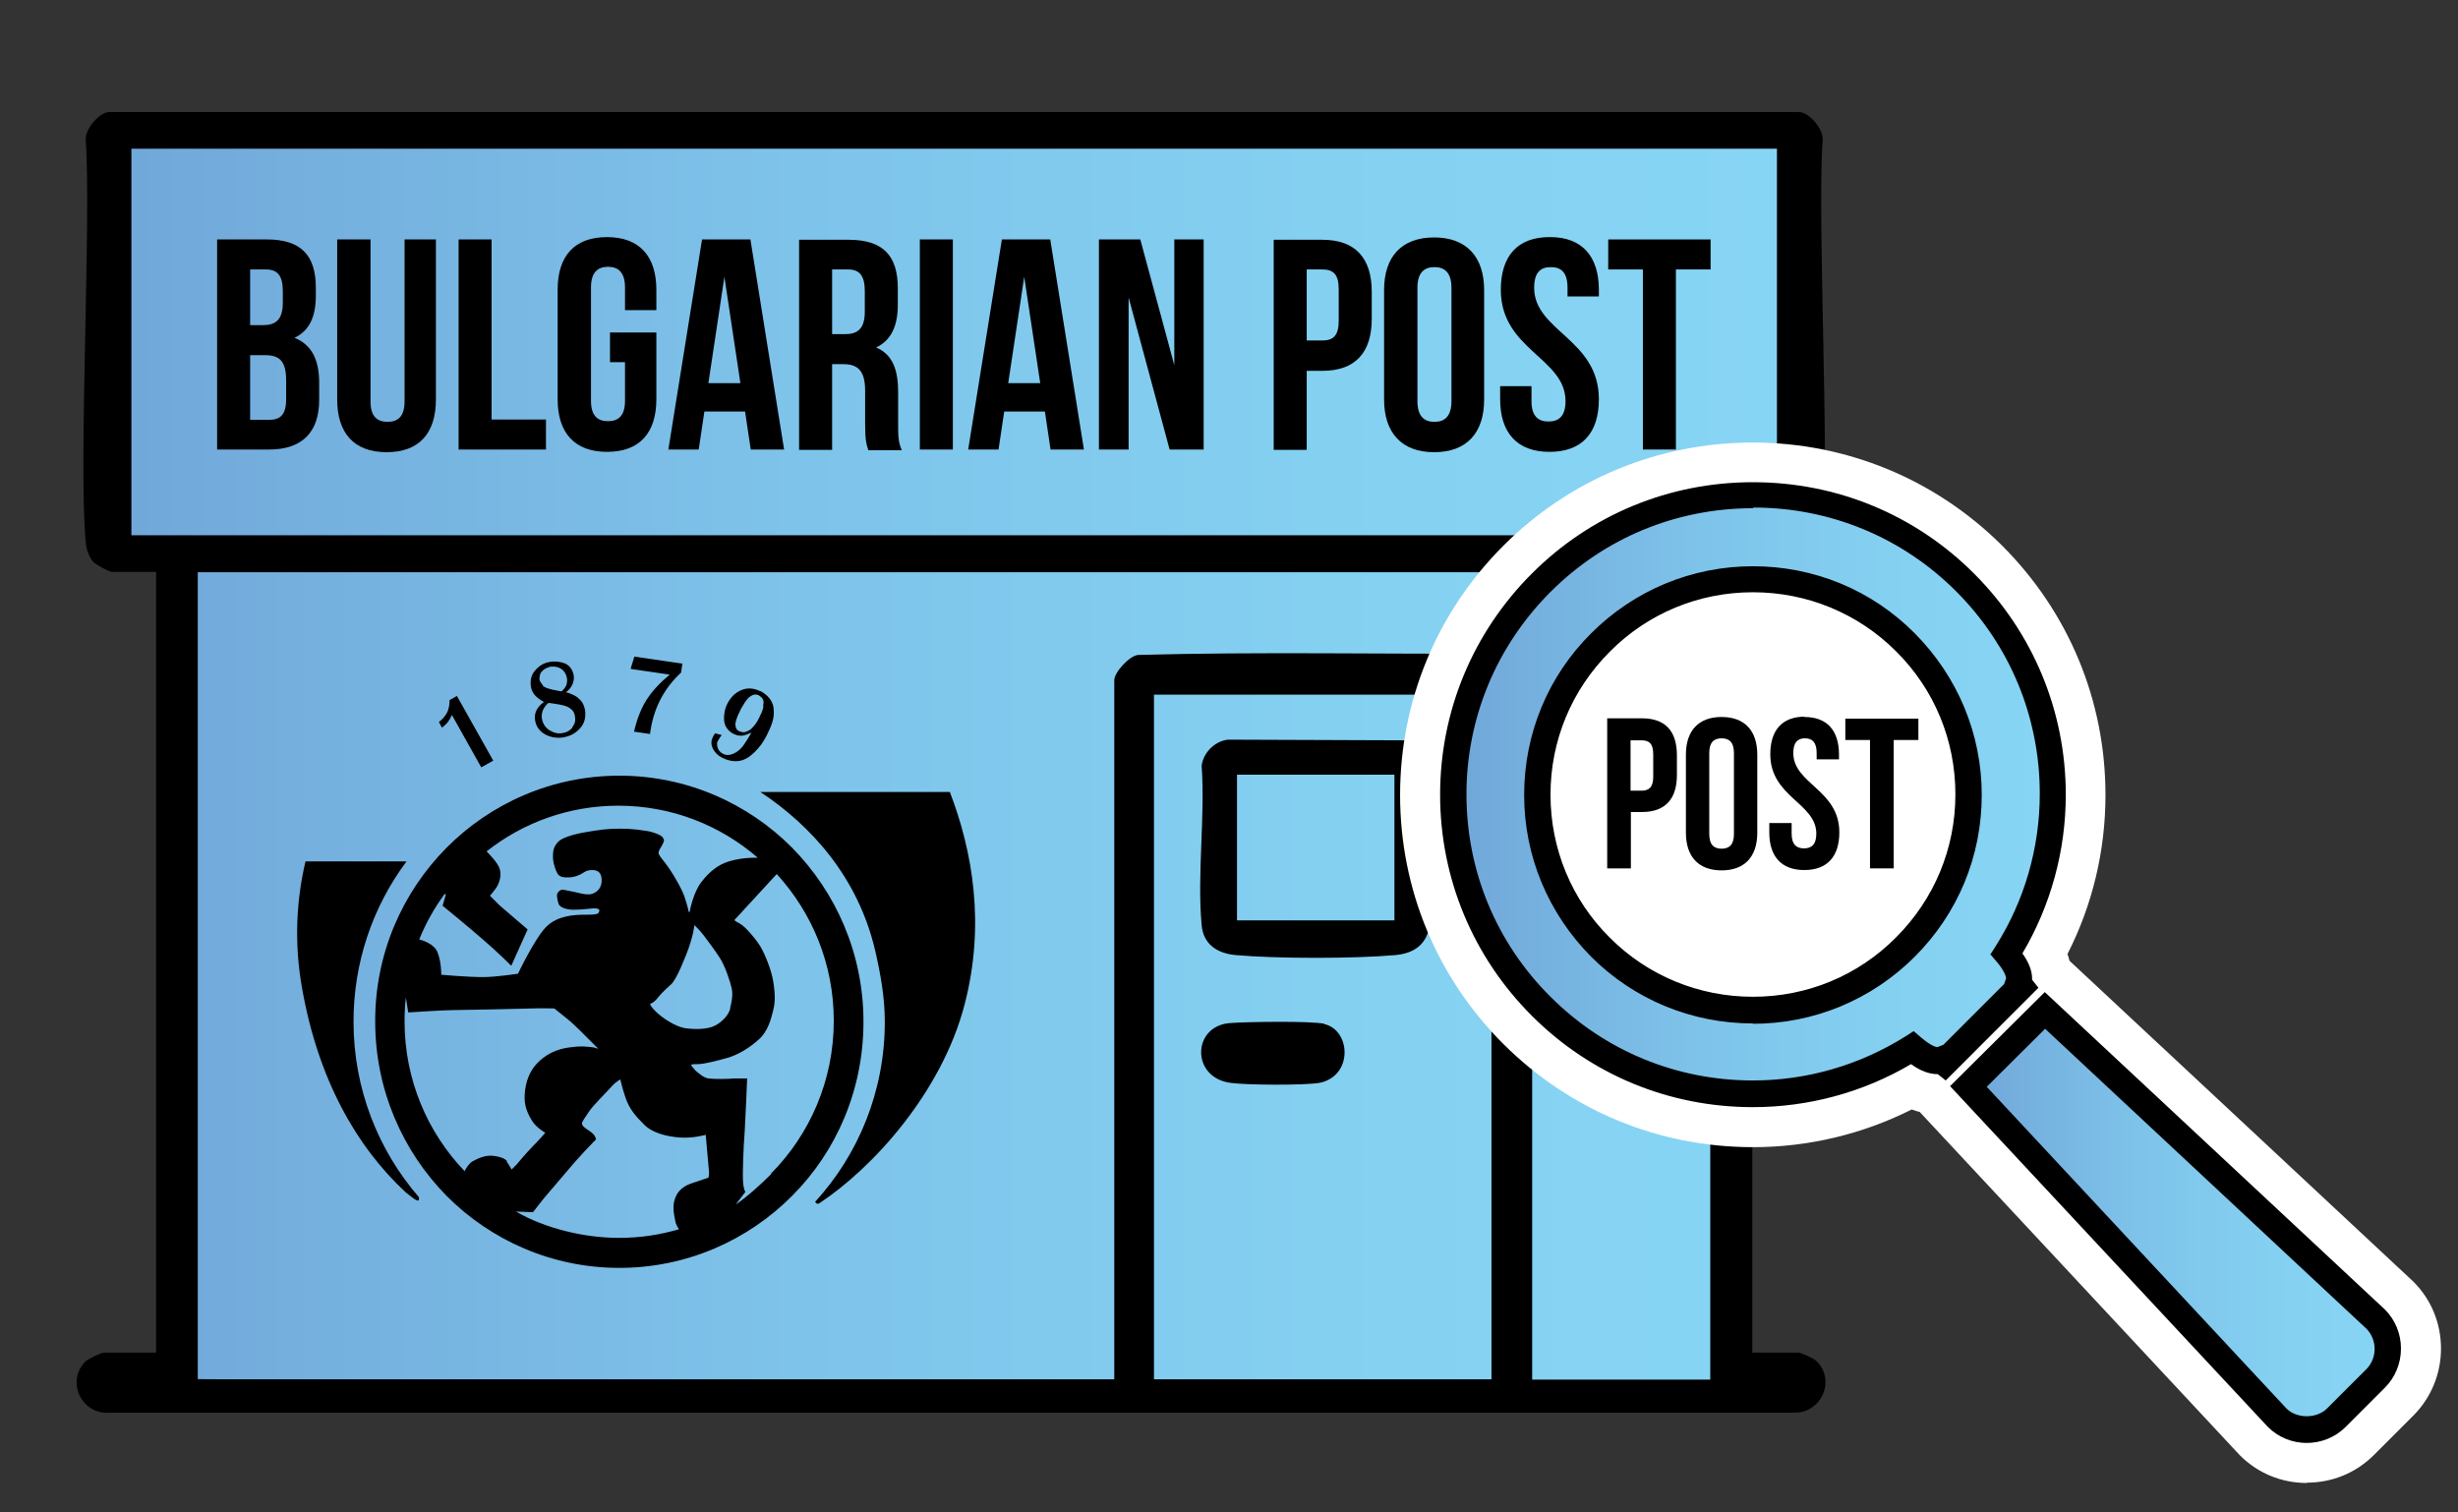
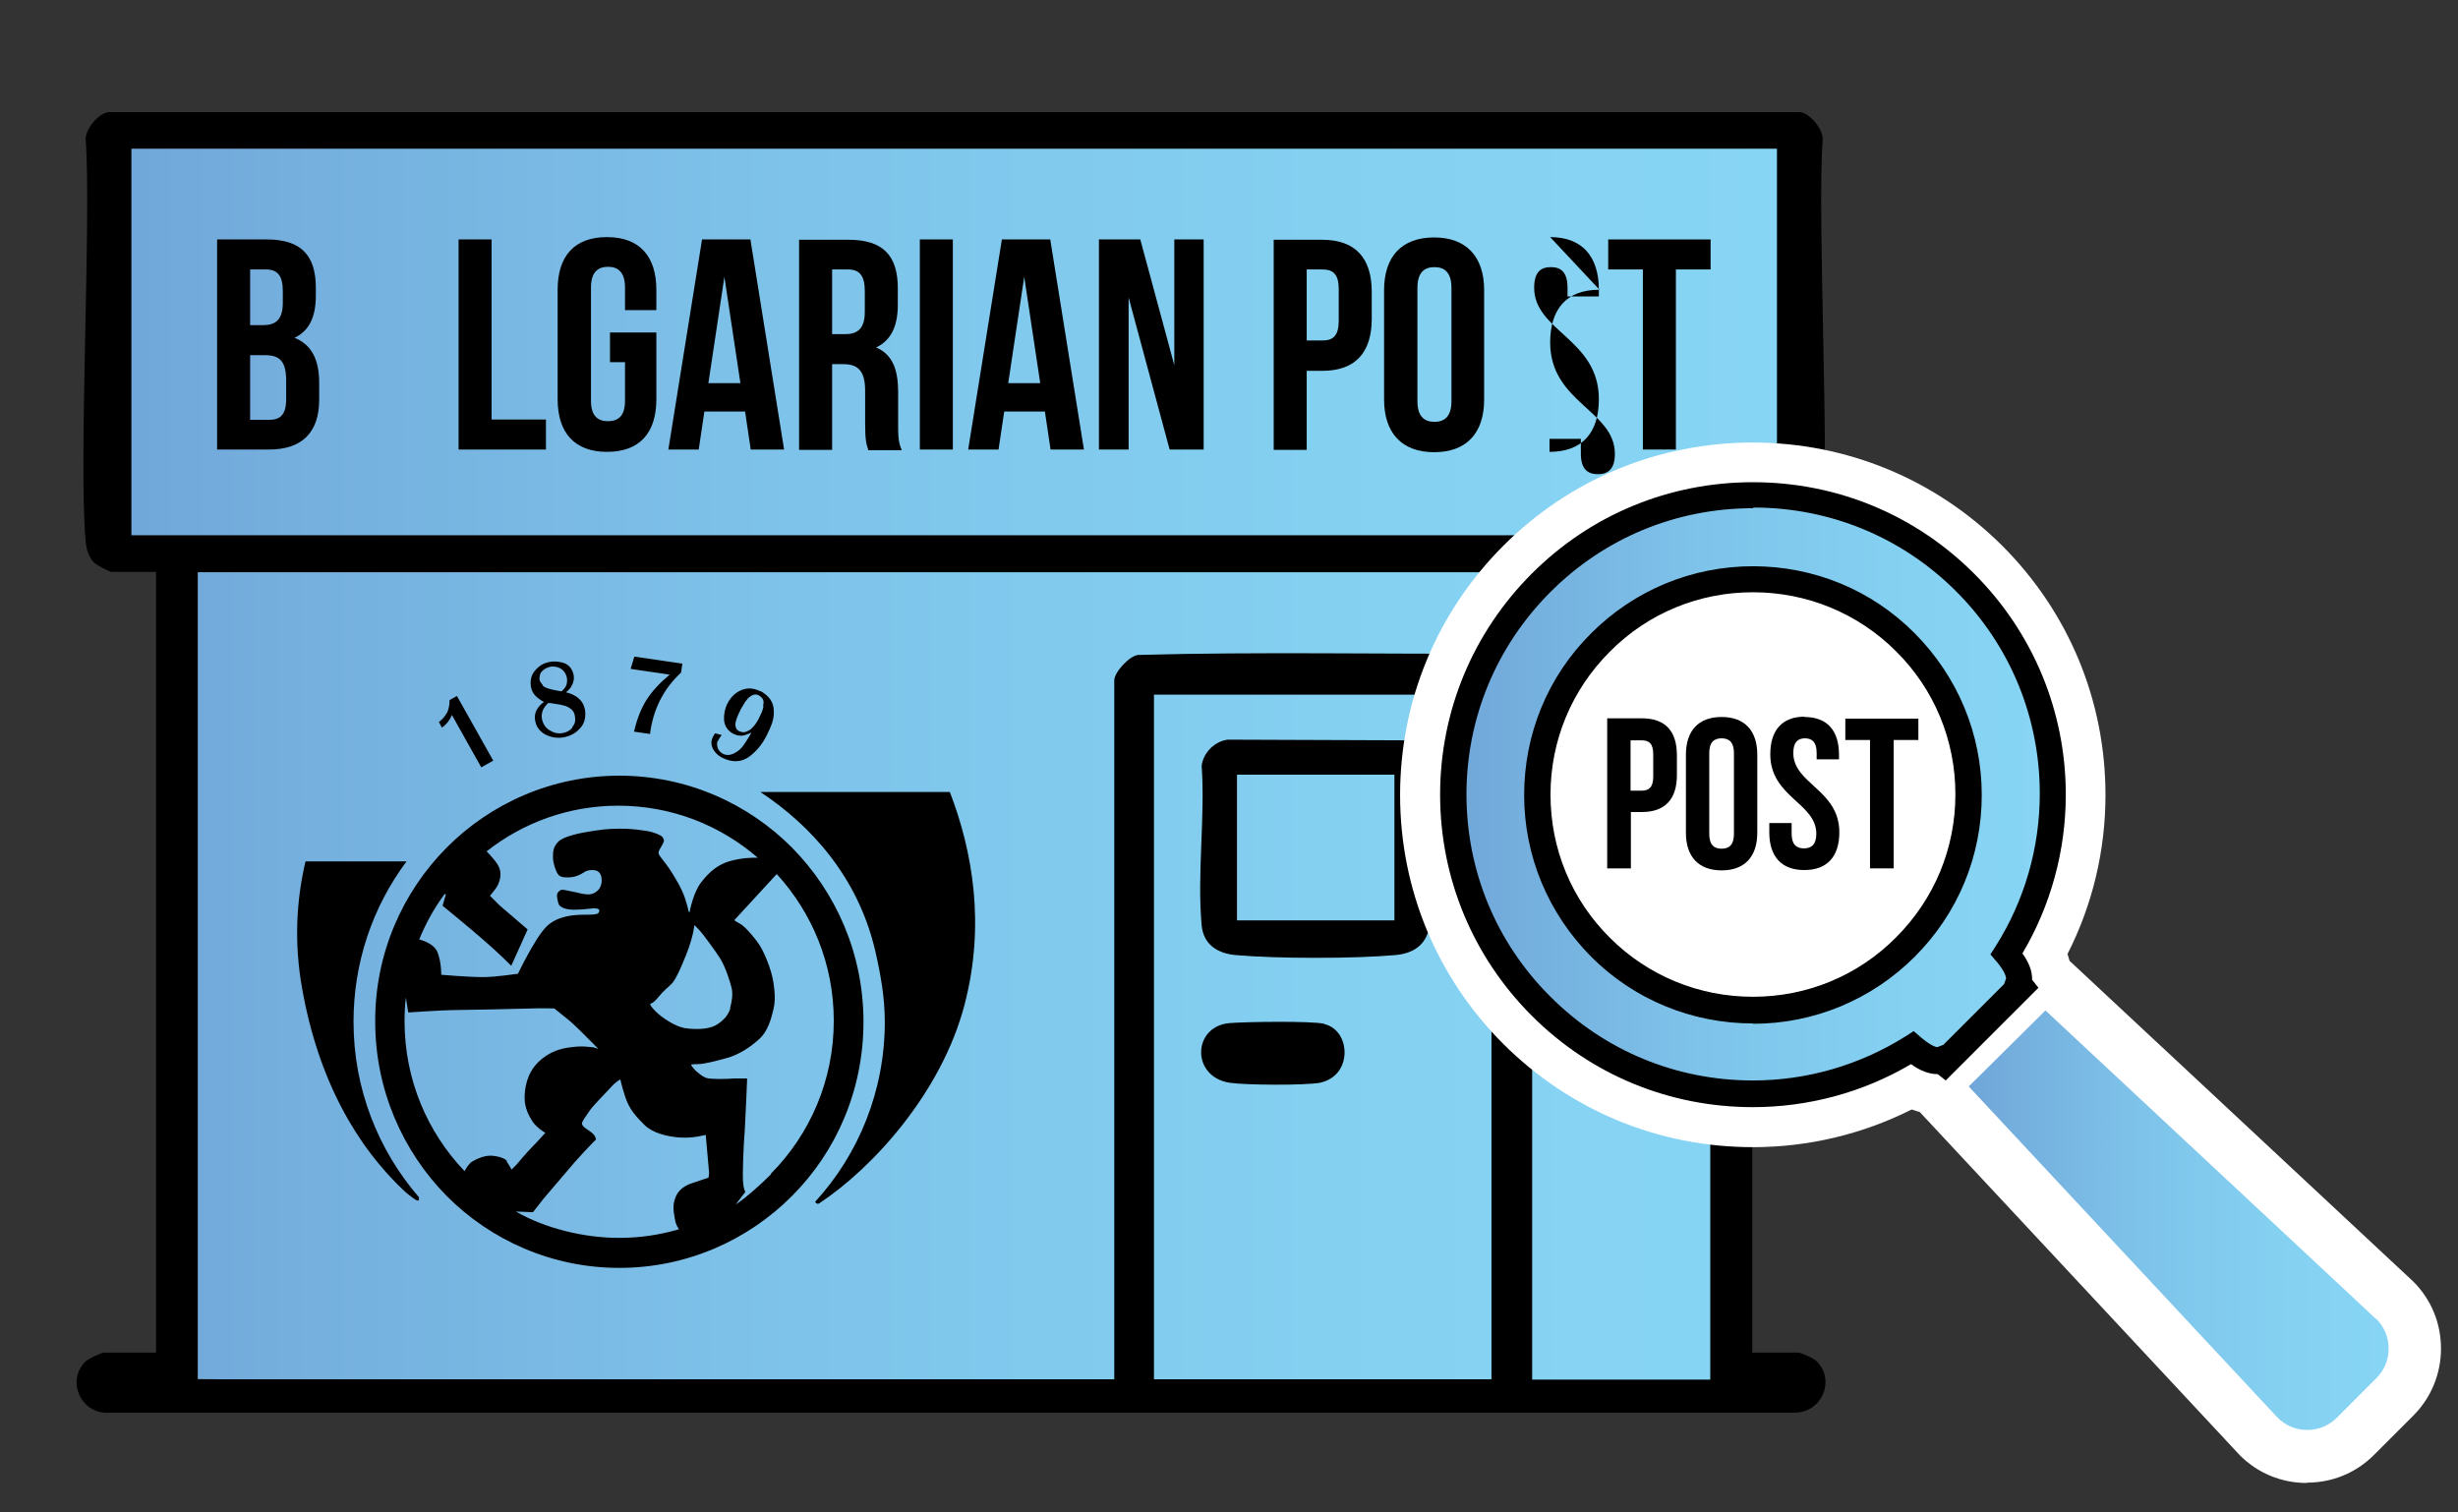
<svg xmlns="http://www.w3.org/2000/svg" xmlns:xlink="http://www.w3.org/1999/xlink" id="Isolation_Mode" version="1.1" viewBox="0 0 73.7 45.35">
  <rect x="0" y="0" width="73.7" height="45.35" fill="#333333" stroke="none" />
  <defs>
    <style>
      .st0 {
        fill: url(#New_Gradient_Swatch_21);
      }

      .st1 {
        fill: #fff;
      }

      .st2 {
        fill: none;
      }

      .st3 {
        fill: url(#New_Gradient_Swatch_22);
      }

      .st4 {
        fill: url(#New_Gradient_Swatch_2);
      }
    </style>
    <linearGradient id="New_Gradient_Swatch_2" data-name="New Gradient Swatch 2" x1="2.89" y1="23.08" x2="53.61" y2="23.08" gradientTransform="translate(0 45.89) scale(1 -1)" gradientUnits="userSpaceOnUse">
      <stop offset="0" stop-color="#70a6d9" />
      <stop offset=".1" stop-color="#74aedd" />
      <stop offset=".41" stop-color="#7ec3ea" />
      <stop offset=".72" stop-color="#84d0f1" />
      <stop offset="1" stop-color="#87d5f4" />
    </linearGradient>
    <linearGradient id="New_Gradient_Swatch_21" data-name="New Gradient Swatch 2" x1="43.58" y1="22.05" x2="61.54" y2="22.05" xlink:href="#New_Gradient_Swatch_2" />
    <linearGradient id="New_Gradient_Swatch_22" data-name="New Gradient Swatch 2" x1="59.03" y1="9.3" x2="71.62" y2="9.3" xlink:href="#New_Gradient_Swatch_2" />
  </defs>
  <rect class="st2" y="0" width="73.7" height="45.35" />
  <g>
    <polygon class="st4" points="3.6 4.19 53.61 3.83 53.61 11.27 52.01 30.98 51.75 41.78 5.49 41.35 5.26 16.34 2.89 16.04 3.6 4.19" />
    <g>
      <path d="M9.47,8.63v.23c0,.65-.2,1.06-.64,1.27.53.21.74.68.74,1.35v.51c0,.97-.51,1.49-1.5,1.49h-1.56v-6.3h1.49c1.03,0,1.47.48,1.47,1.45ZM7.5,8.08v1.67h.39c.37,0,.59-.16.59-.67v-.35c0-.45-.15-.65-.5-.65,0,0-.48,0-.48,0ZM7.5,10.65v1.94h.57c.33,0,.51-.15.51-.62v-.55c0-.59-.19-.77-.64-.77h-.44Z" />
-       <path d="M11.11,7.18v4.86c0,.45.2.61.51.61s.51-.16.51-.61v-4.86h.94v4.8c0,1.01-.5,1.58-1.48,1.58s-1.48-.58-1.48-1.58v-4.8h1Z" />
      <path d="M13.75,7.18h.99v5.4h1.63v.9h-2.62s0-6.3,0-6.3Z" />
      <path d="M18.29,9.97h1.39v2c0,1.01-.5,1.58-1.48,1.58s-1.48-.58-1.48-1.58v-3.28c0-1.01.5-1.58,1.48-1.58s1.48.58,1.48,1.58v.61h-.94v-.68c0-.45-.2-.62-.51-.62s-.51.17-.51.62v3.4c0,.45.2.61.51.61s.51-.16.51-.61v-1.16h-.45v-.9h0Z" />
      <path d="M23.51,13.48h-1l-.17-1.14h-1.22l-.17,1.14h-.91l1.01-6.3h1.45s1.01,6.3,1.01,6.3ZM21.25,11.49h.95l-.48-3.19-.48,3.19h0Z" />
      <path d="M26.03,13.48c-.05-.16-.09-.26-.09-.77v-.99c0-.58-.2-.8-.65-.8h-.34v2.57h-.99v-6.3h1.49c1.03,0,1.47.48,1.47,1.45v.5c0,.65-.21,1.07-.65,1.28.5.21.66.68.66,1.34v.97c0,.31,0,.53.11.77h-1.01v-.02ZM24.95,8.08v1.94h.39c.37,0,.59-.16.59-.67v-.62c0-.45-.15-.65-.5-.65,0,0-.48,0-.48,0Z" />
      <path d="M27.58,7.18h.99v6.3h-.99s0-6.3,0-6.3Z" />
      <path d="M32.5,13.48h-1l-.17-1.14h-1.22l-.17,1.14h-.91l1.01-6.3h1.45l1.01,6.3ZM30.24,11.49h.95l-.48-3.19-.48,3.19h0Z" />
      <path d="M33.84,8.92v4.56h-.89v-6.3h1.24l1.02,3.77v-3.77h.88v6.3h-1.02s-1.23-4.56-1.23-4.56Z" />
      <path d="M41.13,8.74v.82c0,1.01-.49,1.56-1.48,1.56h-.47v2.37h-.99v-6.3h1.46c.99,0,1.48.55,1.48,1.56h0ZM39.18,8.08v2.13h.47c.32,0,.49-.14.49-.59v-.95c0-.45-.17-.59-.49-.59h-.47Z" />
      <path d="M41.5,8.7c0-1.01.53-1.58,1.5-1.58s1.5.58,1.5,1.58v3.28c0,1.01-.53,1.58-1.5,1.58s-1.5-.58-1.5-1.58v-3.28ZM42.5,12.03c0,.45.2.62.51.62s.51-.17.51-.62v-3.4c0-.45-.2-.62-.51-.62s-.51.17-.51.62v3.4Z" />
-       <path d="M46.48,7.11c.96,0,1.46.58,1.46,1.58v.2h-.94v-.26c0-.45-.18-.62-.5-.62s-.5.17-.5.62c0,1.3,1.94,1.54,1.94,3.34,0,1.01-.5,1.58-1.48,1.58s-1.48-.58-1.48-1.58v-.39h.94v.45c0,.45.2.61.51.61s.51-.16.51-.61c0-1.3-1.94-1.54-1.94-3.34,0-1.01.5-1.58,1.46-1.58h.02Z" />
+       <path d="M46.48,7.11c.96,0,1.46.58,1.46,1.58v.2h-.94v-.26c0-.45-.18-.62-.5-.62s-.5.17-.5.62c0,1.3,1.94,1.54,1.94,3.34,0,1.01-.5,1.58-1.48,1.58v-.39h.94v.45c0,.45.2.61.51.61s.51-.16.51-.61c0-1.3-1.94-1.54-1.94-3.34,0-1.01.5-1.58,1.46-1.58h.02Z" />
      <path d="M48.23,7.18h3.06v.9h-1.04v5.4h-.99v-5.4h-1.04v-.9h.01Z" />
    </g>
    <g>
      <path d="M39.26,3.36h14.68c.3,0,.74.51.71.84-.17,2.35.22,9.74,0,12.05-.02.22-.09.46-.25.62-.07.07-.46.28-.53.28h-1.33v23.41h1.37c.09,0,.47.17.55.25.6.58.15,1.58-.68,1.55H3.31c-.85.09-1.35-.93-.75-1.53.08-.08.47-.27.57-.27h1.55v-23.41h-1.33c-.07,0-.46-.21-.53-.28-.16-.16-.23-.4-.25-.62-.22-2.32.17-9.7,0-12.05-.03-.32.41-.84.71-.84h14.68s21.3,0,21.3,0ZM17.78,4.46H3.94v11.59h49.34V4.46H17.77h.01ZM5.93,41.36h27.48v-20.96c0-.24.45-.73.71-.76,3.64-.1,7.31-.02,10.96-.04.23-.05.86.43.86.61v21.16h5.34v-24.21H5.93v24.21h0ZM34.6,41.36h10.12v-20.53h-10.12v20.53Z" />
      <path d="M42.86,23.02c.17,1.48-.13,3.27,0,4.78-.11.55-.49.79-1.02.84-1.23.11-3.56.11-4.79,0-.55-.05-.97-.32-1.02-.9-.14-1.51.11-3.25,0-4.78.05-.39.39-.73.78-.78l5.39.02c.37.11.62.45.67.82h0ZM37.09,27.6h4.72v-4.37h-4.72v4.37Z" />
      <path d="M39.71,30.7c-.41-.09-2.36-.06-2.85-.02-1.11.1-1.15,1.62.02,1.79.47.07,2.24.08,2.69,0,1.01-.21.93-1.58.14-1.76Z" />
    </g>
    <g>
      <path d="M10.6,30.64c0-1.76.56-3.43,1.59-4.81h-3.03c-.27,1.15-.35,2.43-.1,3.82.48,2.7,1.61,4.72,3.11,6.11.28.22.42.34.39.14-1.22-1.41-1.96-3.25-1.96-5.26M23.75,25.42c-1.32-1.33-3.16-2.16-5.18-2.16s-3.86.83-5.18,2.16c-1.32,1.33-2.15,3.18-2.14,5.22,0,2.03.82,3.88,2.14,5.22,1.32,1.33,3.16,2.16,5.18,2.16h0c2.02,0,3.86-.83,5.18-2.16,1.33-1.33,2.14-3.18,2.14-5.22s-.82-3.88-2.14-5.22M13.37,26.82l-.1.34s.81.66,1.23,1.03c.42.36.83.77.83.77l.49-1.09-.84-.72-.29-.29s.06-.06.17-.21.19-.4.12-.6c-.05-.17-.3-.43-.39-.52,1.09-.86,2.46-1.37,3.95-1.37,1.6,0,3.06.59,4.18,1.56h-.07c-.1,0-.4,0-.76.1s-.63.33-.86.63c-.24.3-.35.87-.35.89s-.03,0-.03,0c0,0-.03-.16-.12-.43s-.32-.65-.46-.86c-.14-.21-.29-.36-.32-.45-.02-.09.07-.18.12-.29.06-.11.04-.13,0-.2-.04-.07-.31-.17-.47-.19s-.36-.07-.81-.07-.6.04-.89.08c-.28.04-.81.15-.96.31-.16.16-.16.31-.16.47s.09.45.17.53.24.07.24.07c.25.01.41-.08.55-.17.05-.03.13-.05.21-.05s.29,0,.29.31-.25.42-.39.42-.24-.03-.37-.06c-.12-.02-.35-.08-.42-.08s-.16.09-.16.16.02.2.06.29c.05.08.21.15.45.15s.42-.03.56-.04.19.02.2.05c0,.01,0,.06-.03.09-.04.04-.14.05-.42.05s-.8.02-1.14.36-.85,1.41-.85,1.41c-.05,0-.63.1-1.06.1s-1.24-.07-1.24-.07c0,0,.01-.36-.11-.67-.1-.26-.45-.36-.55-.39.2-.49.45-.94.76-1.36M21.9,30.23c-.05.19-.2.38-.45.52-.25.13-.64.12-.92.08-.28-.05-.67-.3-.87-.5s-.16-.23-.16-.23c0,0,.1-.02.24-.2.14-.17.3-.31.39-.39.08-.08.21-.29.44-.87.23-.58.25-.9.25-.9,0,0,.16.15.28.31s.31.41.48.67.32.74.36.92c.04.19,0,.41-.05.59M15.2,34.81c-.06-.06-.17-.12-.41-.15-.24-.03-.47.08-.63.17-.1.06-.19.21-.23.29-1.11-1.16-1.8-2.74-1.8-4.49,0-.24.01-.48.04-.72l.07.45s1.07-.07,1.32-.07,2.15-.04,2.39-.05c.24-.01.67,0,.67,0,0,0,.22.18.41.33s.62.59.62.59l.27.27v.02s-.06-.04-.19-.05c-.13-.01-.28-.04-.58,0-.3.03-.68.12-1.02.46s-.4.78-.4,1.07.13.54.25.72c.13.18.37.32.37.32,0,0-.22.25-.39.42-.17.17-.47.53-.47.53l-.15.15s-.1-.18-.15-.24M21.23,35.32s-.22.07-.45.15c-.23.07-.45.2-.54.47-.1.27-.01.54.01.69.02.1.08.19.11.23-.57.17-1.17.26-1.8.26-1.06,0-2.23-.29-3.09-.79l.51.02s.18-.23.33-.42c.15-.18.8-.94.93-1.09.13-.15.45-.49.53-.57.08-.08.1-.1.1-.1,0,0,0-.04-.04-.11s-.13-.13-.22-.19c-.09-.06-.15-.11-.16-.17-.01-.06.1-.2.22-.38.12-.18.49-.54.65-.72s.28-.23.28-.23c.02.06.03.17.15.53.12.37.33.59.57.83s.66.35,1.06.38c.4.03.78-.08.78-.08l.1,1.12s0,.12-.02.17M23.11,35.22c-.28.28-.72.68-1.05.9l.29-.38s-.05-.05-.07-.29.01-1.04.05-1.54c.03-.5.07-1.52.07-1.52v-.05s-.16,0-.39,0c-.23.02-.61.02-.76,0s-.29-.15-.29-.15c-.17-.12-.24-.26-.24-.26,0,0,0-.02.2-.02s.57-.1.9-.19c.33-.1.64-.29.92-.54.29-.25.38-.63.44-.87.06-.24.07-.44.01-.85-.06-.4-.27-.87-.38-1.06-.1-.18-.45-.61-.62-.7s-.17-.11-.17-.11l1.27-1.38c1.06,1.16,1.71,2.7,1.71,4.4,0,1.79-.72,3.41-1.88,4.58M28.47,23.75h-5.67c1.51,1,2.92,2.54,3.44,4.75.16.69.29,1.41.29,2.14,0,2.08-.79,3.98-2.09,5.4.04.05.07.08.13.04,1.59-1.05,3.66-3.31,4.35-5.95.63-2.41.24-4.61-.44-6.38" />
      <path d="M17.34,20.93c-.11-.08-.23-.14-.37-.17.08-.06.15-.14.19-.23s.06-.19.04-.29c-.04-.18-.13-.29-.27-.35-.14-.05-.29-.07-.45-.04-.18.03-.32.12-.43.25-.12.13-.16.3-.13.5.02.11.07.2.14.27.07.07.16.13.25.18-.1.07-.17.15-.22.24-.05.1-.07.21-.04.34.02.1.06.18.12.25.06.07.13.12.21.16.17.08.34.1.52.07.21-.04.37-.13.5-.28.13-.14.17-.33.14-.55-.03-.15-.1-.27-.21-.35M16.28,20.55s-.08-.09-.1-.15c-.01-.06,0-.11.01-.16s.04-.09.07-.12c.07-.07.16-.11.26-.13.12-.01.22.01.31.07s.15.16.17.28c.01.08,0,.15-.02.21-.03.06-.07.12-.14.18-.05,0-.11-.02-.18-.03s-.14-.03-.21-.05c-.07-.02-.13-.05-.18-.09M17.17,21.81c-.07.09-.17.15-.29.17-.14.03-.27,0-.4-.08-.12-.07-.2-.19-.23-.34-.02-.1,0-.19.03-.27.04-.08.09-.15.16-.21.07,0,.15.02.23.03.09.01.17.03.25.05.08.02.15.06.21.11.06.05.1.12.11.22.02.12,0,.22-.08.31M22.8,20.73c-.2-.1-.39-.11-.56-.04-.18.07-.33.21-.43.41-.08.16-.11.33-.1.5.02.18.11.31.27.4.1.05.19.07.28.06.08-.01.17-.05.27-.09-.06.11-.13.22-.21.34s-.17.21-.29.27c-.13.07-.25.08-.36.02-.07-.04-.12-.09-.15-.17-.01-.04-.02-.08-.02-.11,0-.04,0-.07.03-.11.03-.06.07-.12.11-.17l-.2-.05s-.04.06-.06.1c-.07.13-.06.25,0,.37.06.11.15.2.27.26.3.15.57.14.8-.02.22-.16.4-.37.54-.65.06-.12.12-.25.16-.37.04-.12.06-.25.05-.37,0-.24-.13-.44-.4-.59M22.89,21.17c0,.06-.03.13-.05.19-.03.06-.06.12-.08.17-.03.06-.06.11-.1.17s-.09.11-.14.16c-.05.04-.11.07-.17.09s-.13,0-.2-.03c-.05-.03-.08-.07-.09-.12-.01-.05-.02-.1,0-.15.01-.05.03-.11.05-.16.02-.05.04-.1.07-.15l.02-.05s.06-.11.1-.17c.03-.06.08-.12.12-.17.05-.05.1-.09.16-.11.05-.02.11-.02.17.01.06.04.11.08.13.13.02.05.02.11,0,.18M18.92,20.06l1.16.17c-.3.25-.53.5-.69.75s-.29.57-.38.96l.48.07c.09-.73.4-1.35.93-1.84l.04-.27-1.44-.21-.11.36h.01ZM13.48,20.99c0,.13-.02.26-.07.37-.06.11-.14.21-.25.29l.09.17c.14-.1.24-.23.3-.38l.88,1.57.36-.2-1.09-1.94-.23.13h0Z" />
    </g>
    <g>
      <g>
        <g>
          <g>
            <path class="st1" d="M60.52,29.5h0s.02-.1.02-.15c0-.22-.18-.5-.38-.73.9-1.43,1.38-3.08,1.38-4.78,0-2.4-.93-4.66-2.63-6.35-1.69-1.69-3.95-2.63-6.35-2.63s-4.66.93-6.35,2.63c-1.7,1.7-2.63,3.95-2.63,6.35s.93,4.65,2.63,6.35,4.03,2.63,6.35,2.63c1.65,0,3.31-.45,4.78-1.38.3.26.55.38.75.38.05,0,.1,0,.14-.02h0s.06.05.09.08l2.28-2.28s-.05-.06-.08-.09h0Z" />
            <path class="st1" d="M52.56,34.4c-2.83,0-5.48-1.1-7.48-3.09-2-2-3.1-4.65-3.1-7.47s1.1-5.48,3.1-7.48c1.99-1.99,4.65-3.09,7.47-3.09s5.48,1.1,7.48,3.09c2,2,3.1,4.65,3.1,7.48,0,1.67-.39,3.3-1.14,4.77.04.1.06.2.08.29l.65.81-4.29,4.29-.8-.64c-.1-.02-.2-.05-.31-.09-1.47.74-3.1,1.13-4.76,1.13ZM52.56,16.44c-1.98,0-3.83.77-5.23,2.16-1.4,1.4-2.17,3.25-2.17,5.23s.77,3.83,2.17,5.23c1.39,1.39,3.25,2.16,5.23,2.16,1.4,0,2.76-.39,3.93-1.13l.99-.62.53.46.63-.63-.45-.54.62-.99c.74-1.17,1.13-2.53,1.13-3.93,0-1.98-.77-3.83-2.17-5.23-1.39-1.39-3.25-2.16-5.23-2.16h.02Z" />
          </g>
          <g>
            <path class="st1" d="M71.24,39.55l-9.91-9.25-2.3,2.28,9.26,9.93c.24.24.55.37.89.37s.65-.13.89-.37l1.18-1.18c.24-.24.37-.55.37-.89s-.13-.65-.37-.89h-.01Z" />
            <path class="st1" d="M69.17,44.47c-.76,0-1.47-.29-2.01-.83l-10.35-11.1,4.48-4.44,11.07,10.33c.54.54.83,1.25.83,2.01s-.3,1.48-.83,2.01l-1.18,1.18c-.54.54-1.25.83-2.01.83h0ZM61.24,32.63l7.94,8.52.7-.7-8.52-7.94s-.12.12-.12.12Z" />
          </g>
        </g>
        <g>
          <g>
            <path class="st0" d="M60.52,29.5h0s.02-.1.02-.15c0-.22-.18-.5-.38-.73.9-1.43,1.38-3.08,1.38-4.78,0-2.4-.93-4.66-2.63-6.35-1.69-1.69-3.95-2.63-6.35-2.63s-4.66.93-6.35,2.63c-1.7,1.7-2.63,3.95-2.63,6.35s.93,4.65,2.63,6.35,4.03,2.63,6.35,2.63c1.65,0,3.31-.45,4.78-1.38.3.26.55.38.75.38.05,0,.1,0,.14-.02h0s.06.05.09.08l2.28-2.28s-.05-.06-.08-.09h0ZM59.02,23.83c0,1.73-.67,3.35-1.89,4.57-1.26,1.26-2.92,1.89-4.57,1.89s-3.31-.63-4.57-1.89c-1.22-1.22-1.89-2.85-1.89-4.57s.67-3.35,1.89-4.57,2.84-1.89,4.57-1.89,3.35.67,4.57,1.89,1.89,2.84,1.89,4.57Z" />
            <path d="M52.56,33.2c-2.51,0-4.86-.97-6.63-2.74-1.77-1.77-2.75-4.13-2.75-6.63s.98-4.86,2.75-6.63,4.12-2.74,6.63-2.74,4.86.97,6.63,2.74c1.77,1.77,2.75,4.13,2.75,6.63,0,1.68-.45,3.32-1.3,4.76.2.28.29.53.29.76v.03l.19.24-2.78,2.78-.24-.19c-.25,0-.51-.09-.8-.3-1.44.85-3.08,1.29-4.75,1.29h0ZM52.56,15.24c-2.3,0-4.45.89-6.07,2.51s-2.52,3.78-2.52,6.07.89,4.45,2.52,6.07c1.62,1.62,3.77,2.51,6.07,2.51,1.62,0,3.2-.46,4.57-1.32l.25-.16.22.19c.32.27.46.29.49.29l.18-.07,1.82-1.82.06-.17s0-.17-.28-.5l-.19-.22.16-.25c.86-1.36,1.32-2.94,1.32-4.57,0-2.29-.89-4.45-2.51-6.07s-3.78-2.51-6.07-2.51l-.02.02ZM52.56,30.69c-1.83,0-3.56-.71-4.85-2-1.29-1.3-2.01-3.02-2.01-4.85s.71-3.56,2.01-4.85c1.29-1.29,3.02-2.01,4.85-2.01s3.56.71,4.85,2.01c1.29,1.3,2.01,3.02,2.01,4.85s-.71,3.55-2.01,4.85c-1.29,1.29-3.02,2.01-4.85,2.01h0ZM52.56,17.76c-1.62,0-3.15.63-4.29,1.78-1.15,1.15-1.78,2.67-1.78,4.29s.63,3.15,1.78,4.29c1.14,1.14,2.67,1.77,4.29,1.77s3.15-.63,4.29-1.78c1.15-1.15,1.78-2.67,1.78-4.29s-.63-3.15-1.78-4.29c-1.14-1.14-2.67-1.77-4.29-1.77Z" />
          </g>
          <g>
            <path class="st3" d="M71.24,39.55l-9.91-9.25-2.3,2.28,9.26,9.93c.24.24.55.37.89.37s.65-.13.89-.37l1.18-1.18c.24-.24.37-.55.37-.89s-.13-.65-.37-.89h-.01Z" />
-             <path d="M69.17,43.27c-.44,0-.86-.17-1.17-.48l-9.53-10.22,2.84-2.82,10.2,9.52c.31.31.48.73.48,1.17s-.17.86-.48,1.17l-1.18,1.18c-.31.31-.73.48-1.17.48h0ZM59.57,32.59l8.99,9.65c.3.3.89.31,1.21,0l1.18-1.18c.16-.16.25-.38.25-.61s-.09-.45-.25-.61l-9.63-8.99-1.76,1.75h.01Z" />
          </g>
        </g>
      </g>
      <g>
        <path d="M50.28,22.66v.58c0,.72-.35,1.11-1.05,1.11h-.33v1.69h-.71v-4.5h1.04c.71,0,1.05.39,1.05,1.11h0ZM48.89,22.19v1.52h.33c.22,0,.35-.1.35-.42v-.67c0-.32-.12-.42-.35-.42h-.33Z" />
        <path d="M50.55,22.63c0-.72.38-1.13,1.07-1.13s1.07.41,1.07,1.13v2.34c0,.72-.38,1.13-1.07,1.13s-1.07-.41-1.07-1.13v-2.34ZM51.25,25.01c0,.32.14.44.37.44s.37-.12.37-.44v-2.43c0-.32-.14-.44-.37-.44s-.37.12-.37.44v2.43Z" />
        <path d="M54.1,21.5c.69,0,1.04.41,1.04,1.13v.14h-.67v-.19c0-.32-.13-.44-.35-.44s-.35.12-.35.44c0,.93,1.38,1.1,1.38,2.38,0,.72-.36,1.13-1.05,1.13s-1.05-.41-1.05-1.13v-.28h.67v.32c0,.32.14.44.37.44s.37-.12.37-.44c0-.92-1.38-1.1-1.38-2.38,0-.72.35-1.13,1.04-1.13h-.02Z" />
        <path d="M55.34,21.55h2.18v.64h-.74v3.85h-.71v-3.85h-.74v-.64h.01Z" />
      </g>
    </g>
  </g>
</svg>